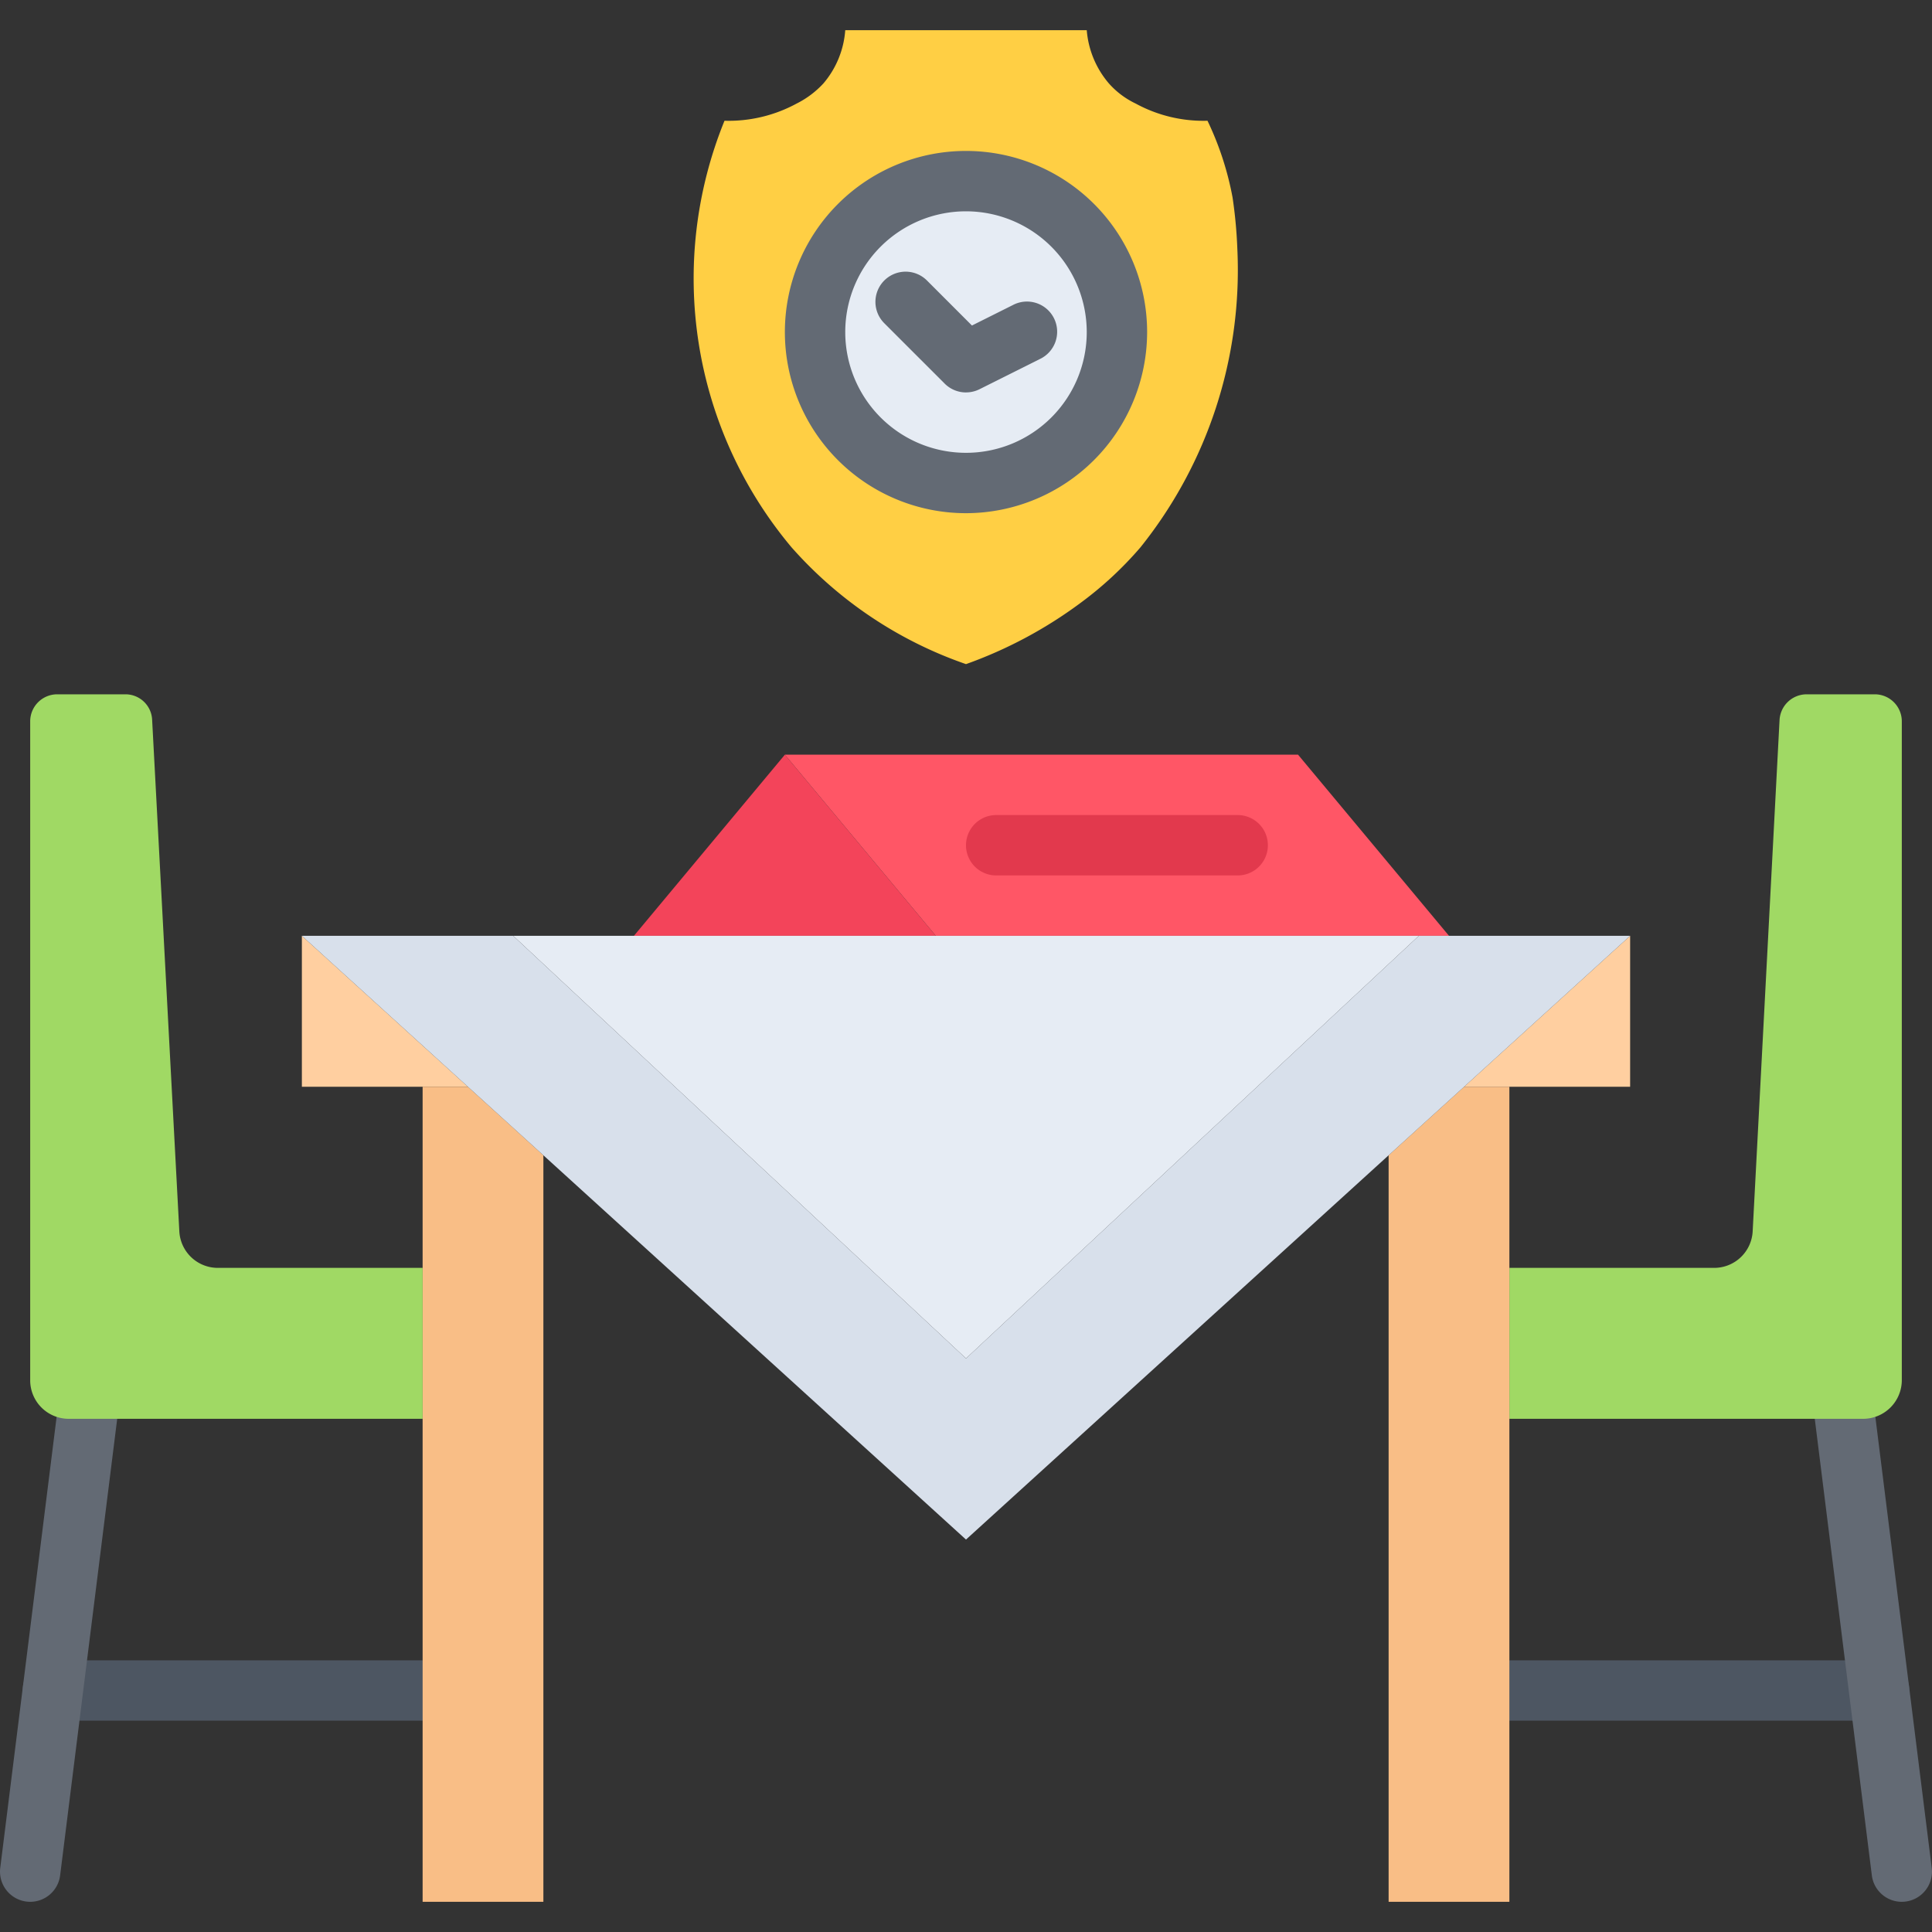
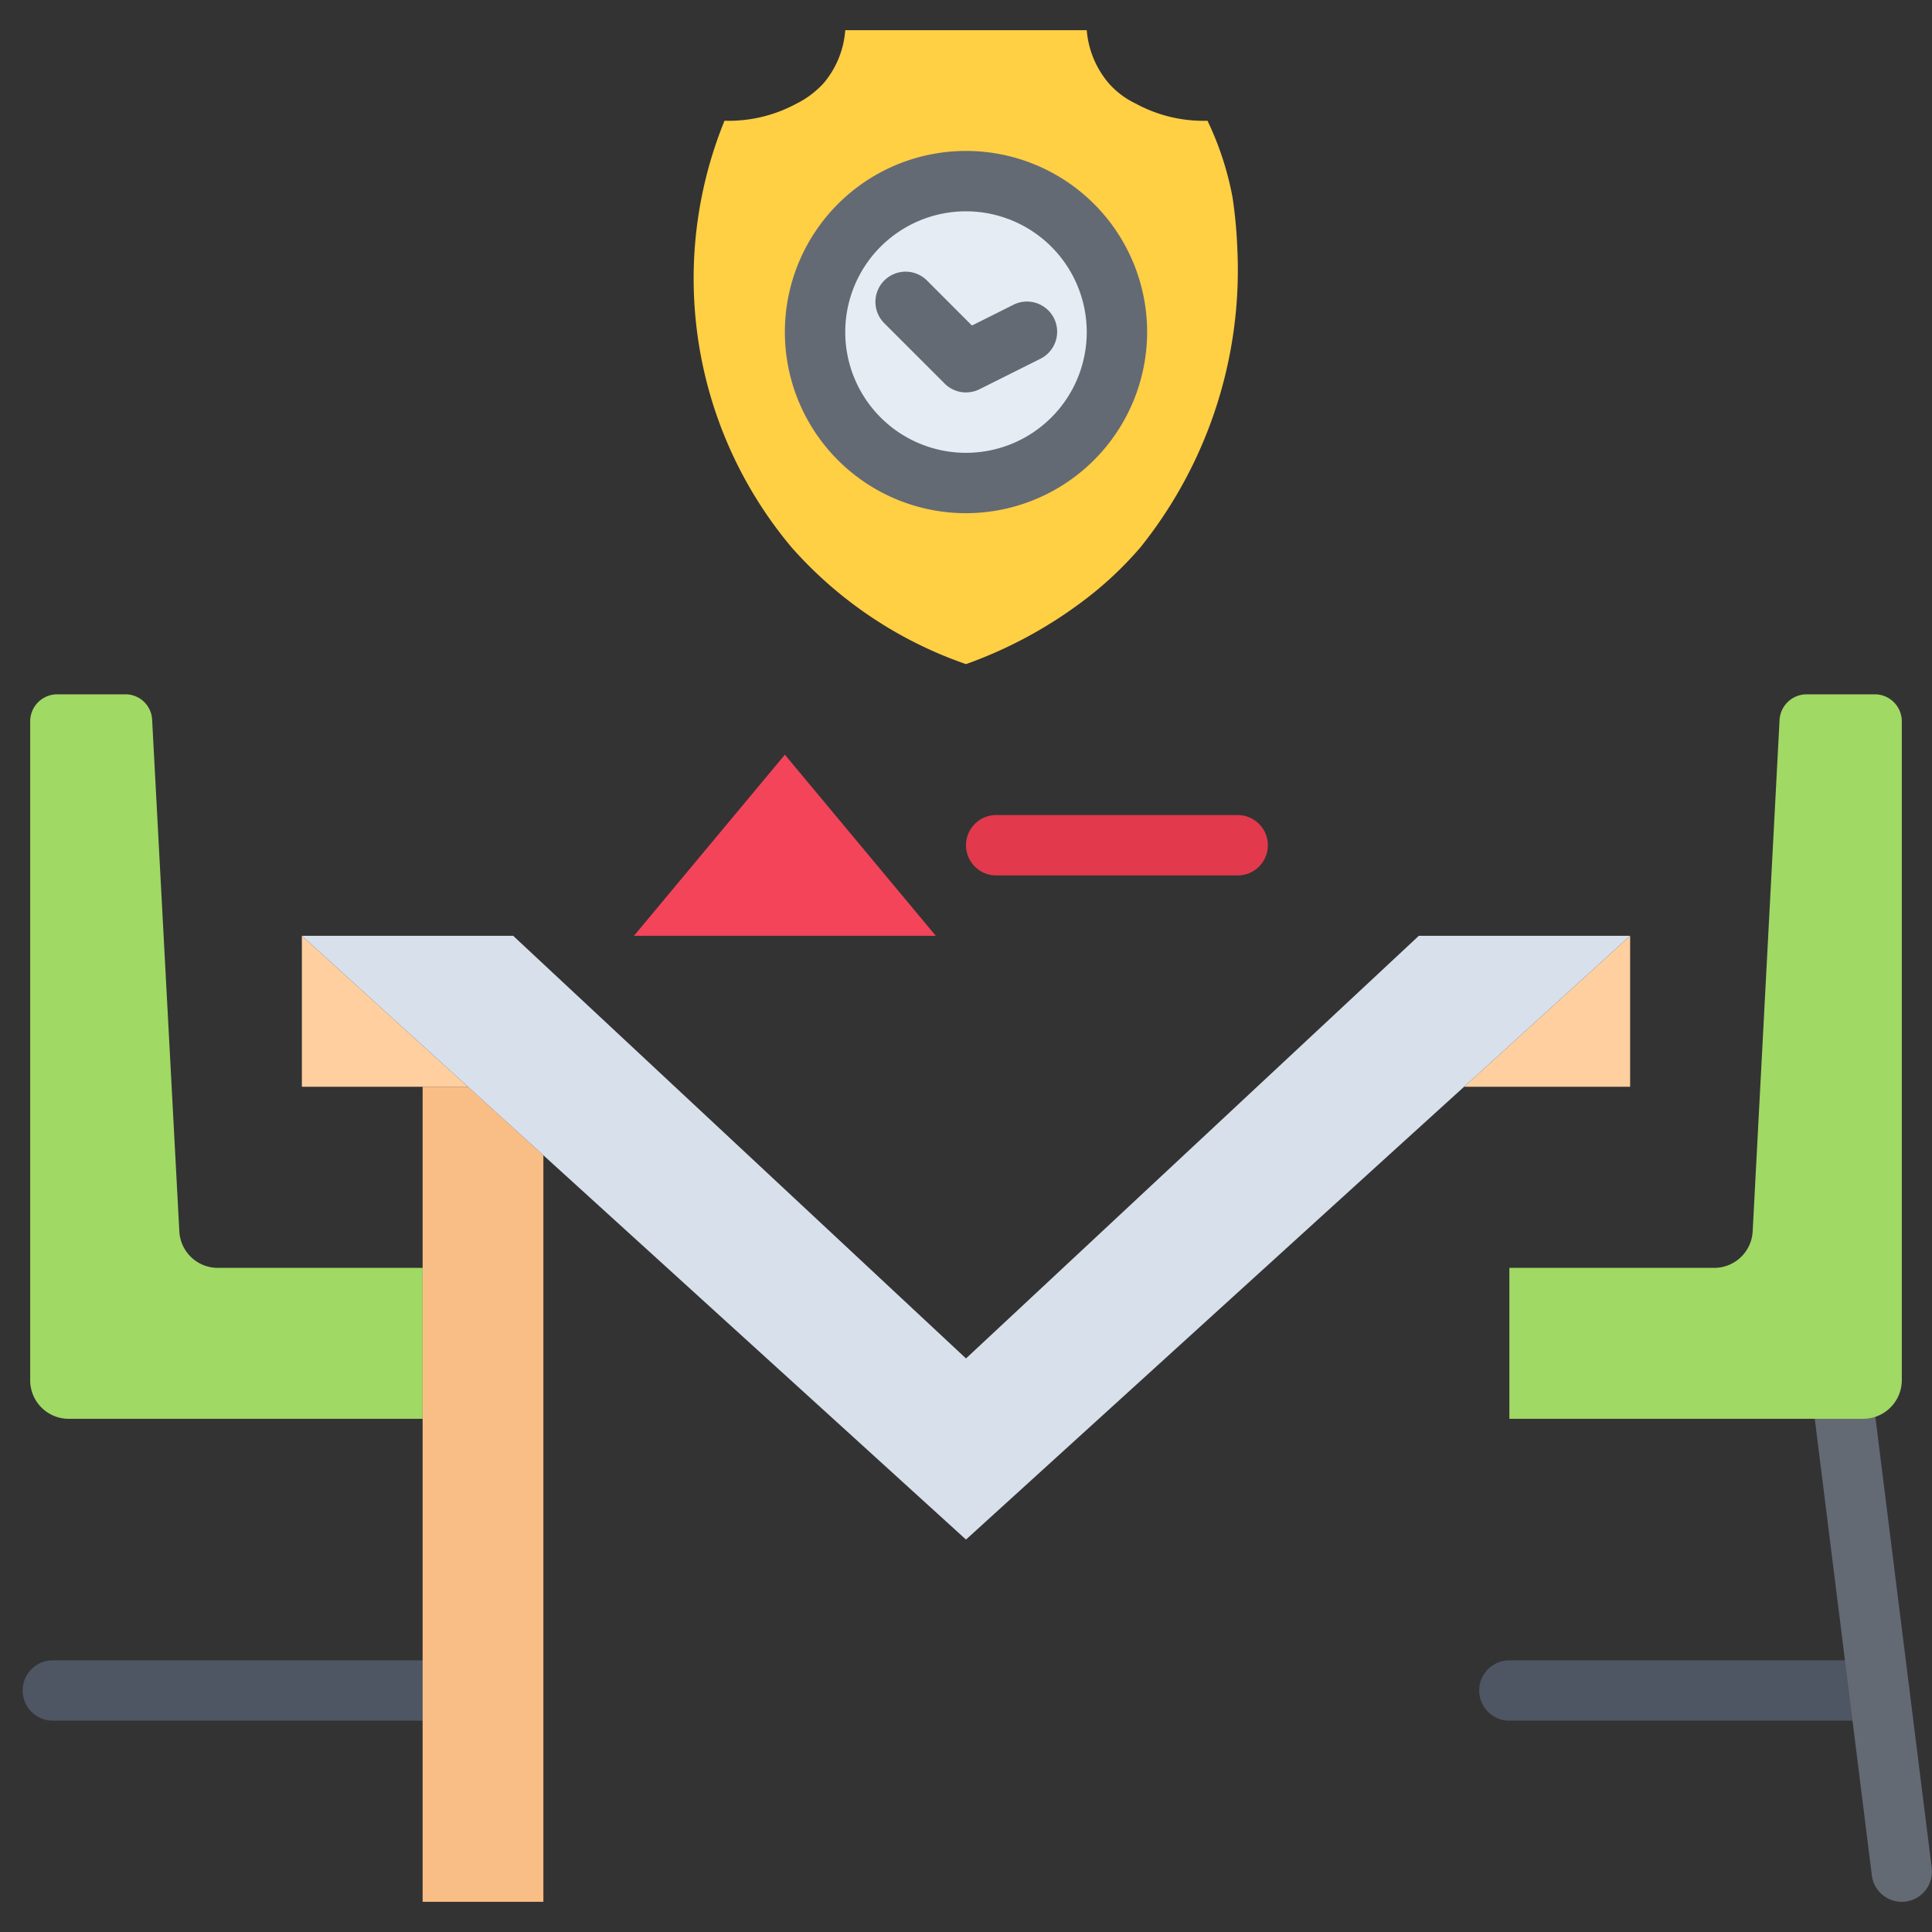
<svg xmlns="http://www.w3.org/2000/svg" id="icons" height="512" viewBox="0 0 64 64" width="512">
  <rect x="0" y="0" width="64" height="64" fill="#333333" stroke="none" />
  <path d="m14 57h-12.25a1 1 0 0 1 0-2h12.25a1 1 0 0 1 0 2z" fill="#4d5662" />
  <path d="m62.25 57h-12.25a1 1 0 0 1 0-2h12.25a1 1 0 0 1 0 2z" fill="#4d5662" />
-   <path d="m1.001 63a1.088 1.088 0 0 1 -.125-.008 1 1 0 0 1 -.868-1.116l2-16a1.0 1 0 0 1 1.984.248l-2 16a1 1 0 0 1 -.991.876z" fill="#636a74" />
  <path d="m62.998 63a1 1 0 0 1 -.991-.876l-2-16a1.0 1 0 1 1 1.984-.248l2 16a1 1 0 0 1 -.868 1.116 1.088 1.088 0 0 1 -.125.008z" fill="#636a74" />
  <circle cx="32" cy="11" fill="#e6ecf4" r="5" />
  <path d="m40.99 8.28a14.686 14.686 0 0 1 -3.21 9.85 11.946 11.946 0 0 1 -2.01 1.86 14.567 14.567 0 0 1 -3.77 2.01 13.668 13.668 0 0 1 -5.78-3.87 13.856 13.856 0 0 1 -2.22-14.13 4.718 4.718 0 0 0 2.39-.57 3.071 3.071 0 0 0 .89-.67 3.063 3.063 0 0 0 .72-1.76h8a3.093 3.093 0 0 0 .73 1.76 2.786 2.786 0 0 0 .89.67 4.684 4.684 0 0 0 2.38.57 10.169 10.169 0 0 1 .83 2.54 15.557 15.557 0 0 1 .16 1.74zm-3.99 2.72a5 5 0 1 0 -5 5 5.002 5.002 0 0 0 5-5z" fill="#ffcf44" />
  <path d="m63 23.9v21.82a1.282 1.282 0 0 1 -1.28 1.28h-11.72v-5h6.78a1.277 1.277 0 0 0 1.28-1.22l.89-16.93a.9.9 0 0 1 .9-.85h2.25a.896.896 0 0 1 .9.9z" fill="#a0d964" />
-   <path d="m50 36v6 5 10 6h-4v-24.73l2.5-2.27z" fill="#f9be86" />
  <path d="m54 31v5h-4-1.5z" fill="#ffcfa0" />
-   <path d="m26 25h17l5 6h-1-16z" fill="#ff5666" />
  <path d="m26 25 5 6h-10z" fill="#f3445a" />
-   <path d="m47 31-15 14-15-14h4 10z" fill="#e6ecf4" />
  <path d="m15.5 36h-1.5-4v-5z" fill="#ffcfa0" />
  <path d="m14 36h1.5l2.5 2.27v24.73h-4v-6-10-5z" fill="#f9be86" />
  <path d="m48 31h6l-5.5 5-2.5 2.27-14 12.73-14-12.73-2.5-2.27-5.5-5h7l15 14 15-14z" fill="#d8e0eb" />
  <path d="m14 42v5h-11.72a1.276 1.276 0 0 1 -1.28-1.28v-21.82a.896.896 0 0 1 .9-.9h2.25a.884.884 0 0 1 .89.85l.9 16.93a1.277 1.277 0 0 0 1.28 1.22z" fill="#a0d964" />
  <path d="m32 17a6 6 0 1 1 6-6 6.007 6.007 0 0 1 -6 6zm0-10a4 4 0 1 0 4 4 4.004 4.004 0 0 0 -4-4z" fill="#636a74" />
  <path d="m32 13a1.001 1.001 0 0 1 -.707-.293l-2-2a1 1 0 0 1 1.414-1.415l1.49 1.491 1.356-.678a1.0 1 0 1 1 .893 1.789l-1.999 1a1.003 1.003 0 0 1 -.447.105z" fill="#636a74" />
  <path d="m41 29h-8a1 1 0 0 1 0-2h8a1 1 0 0 1 0 2z" fill="#e2394d" />
</svg>